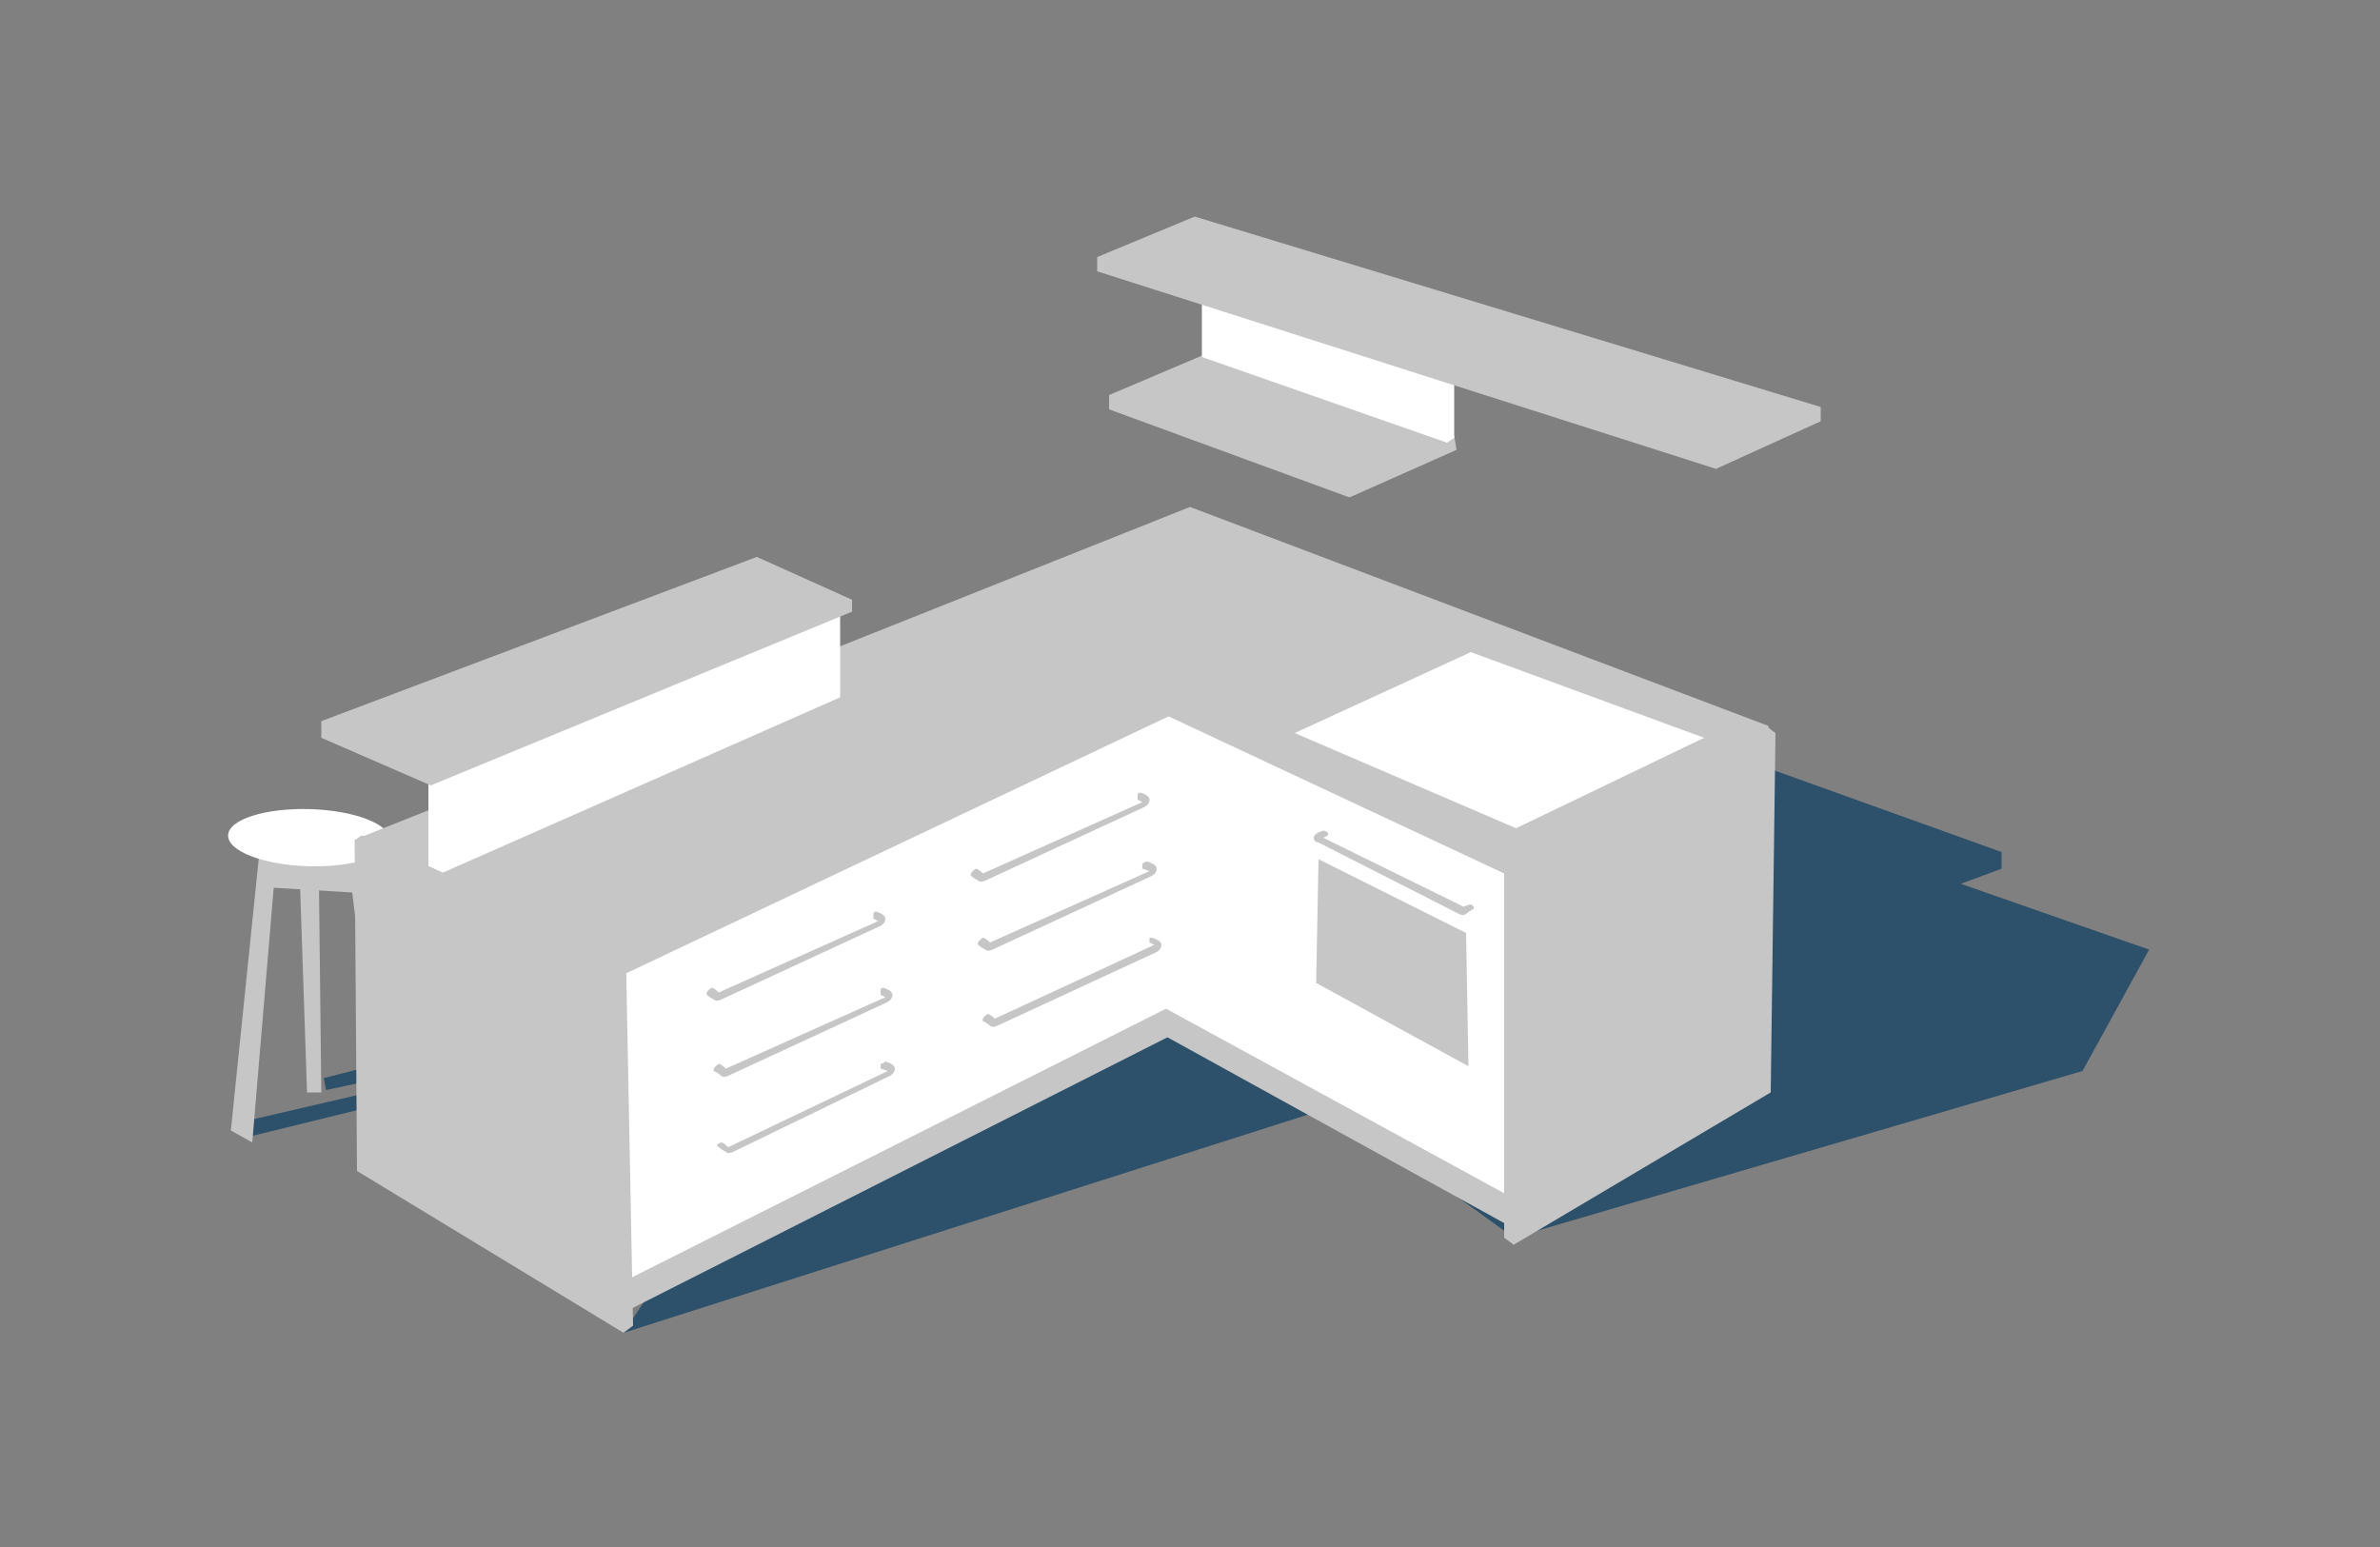
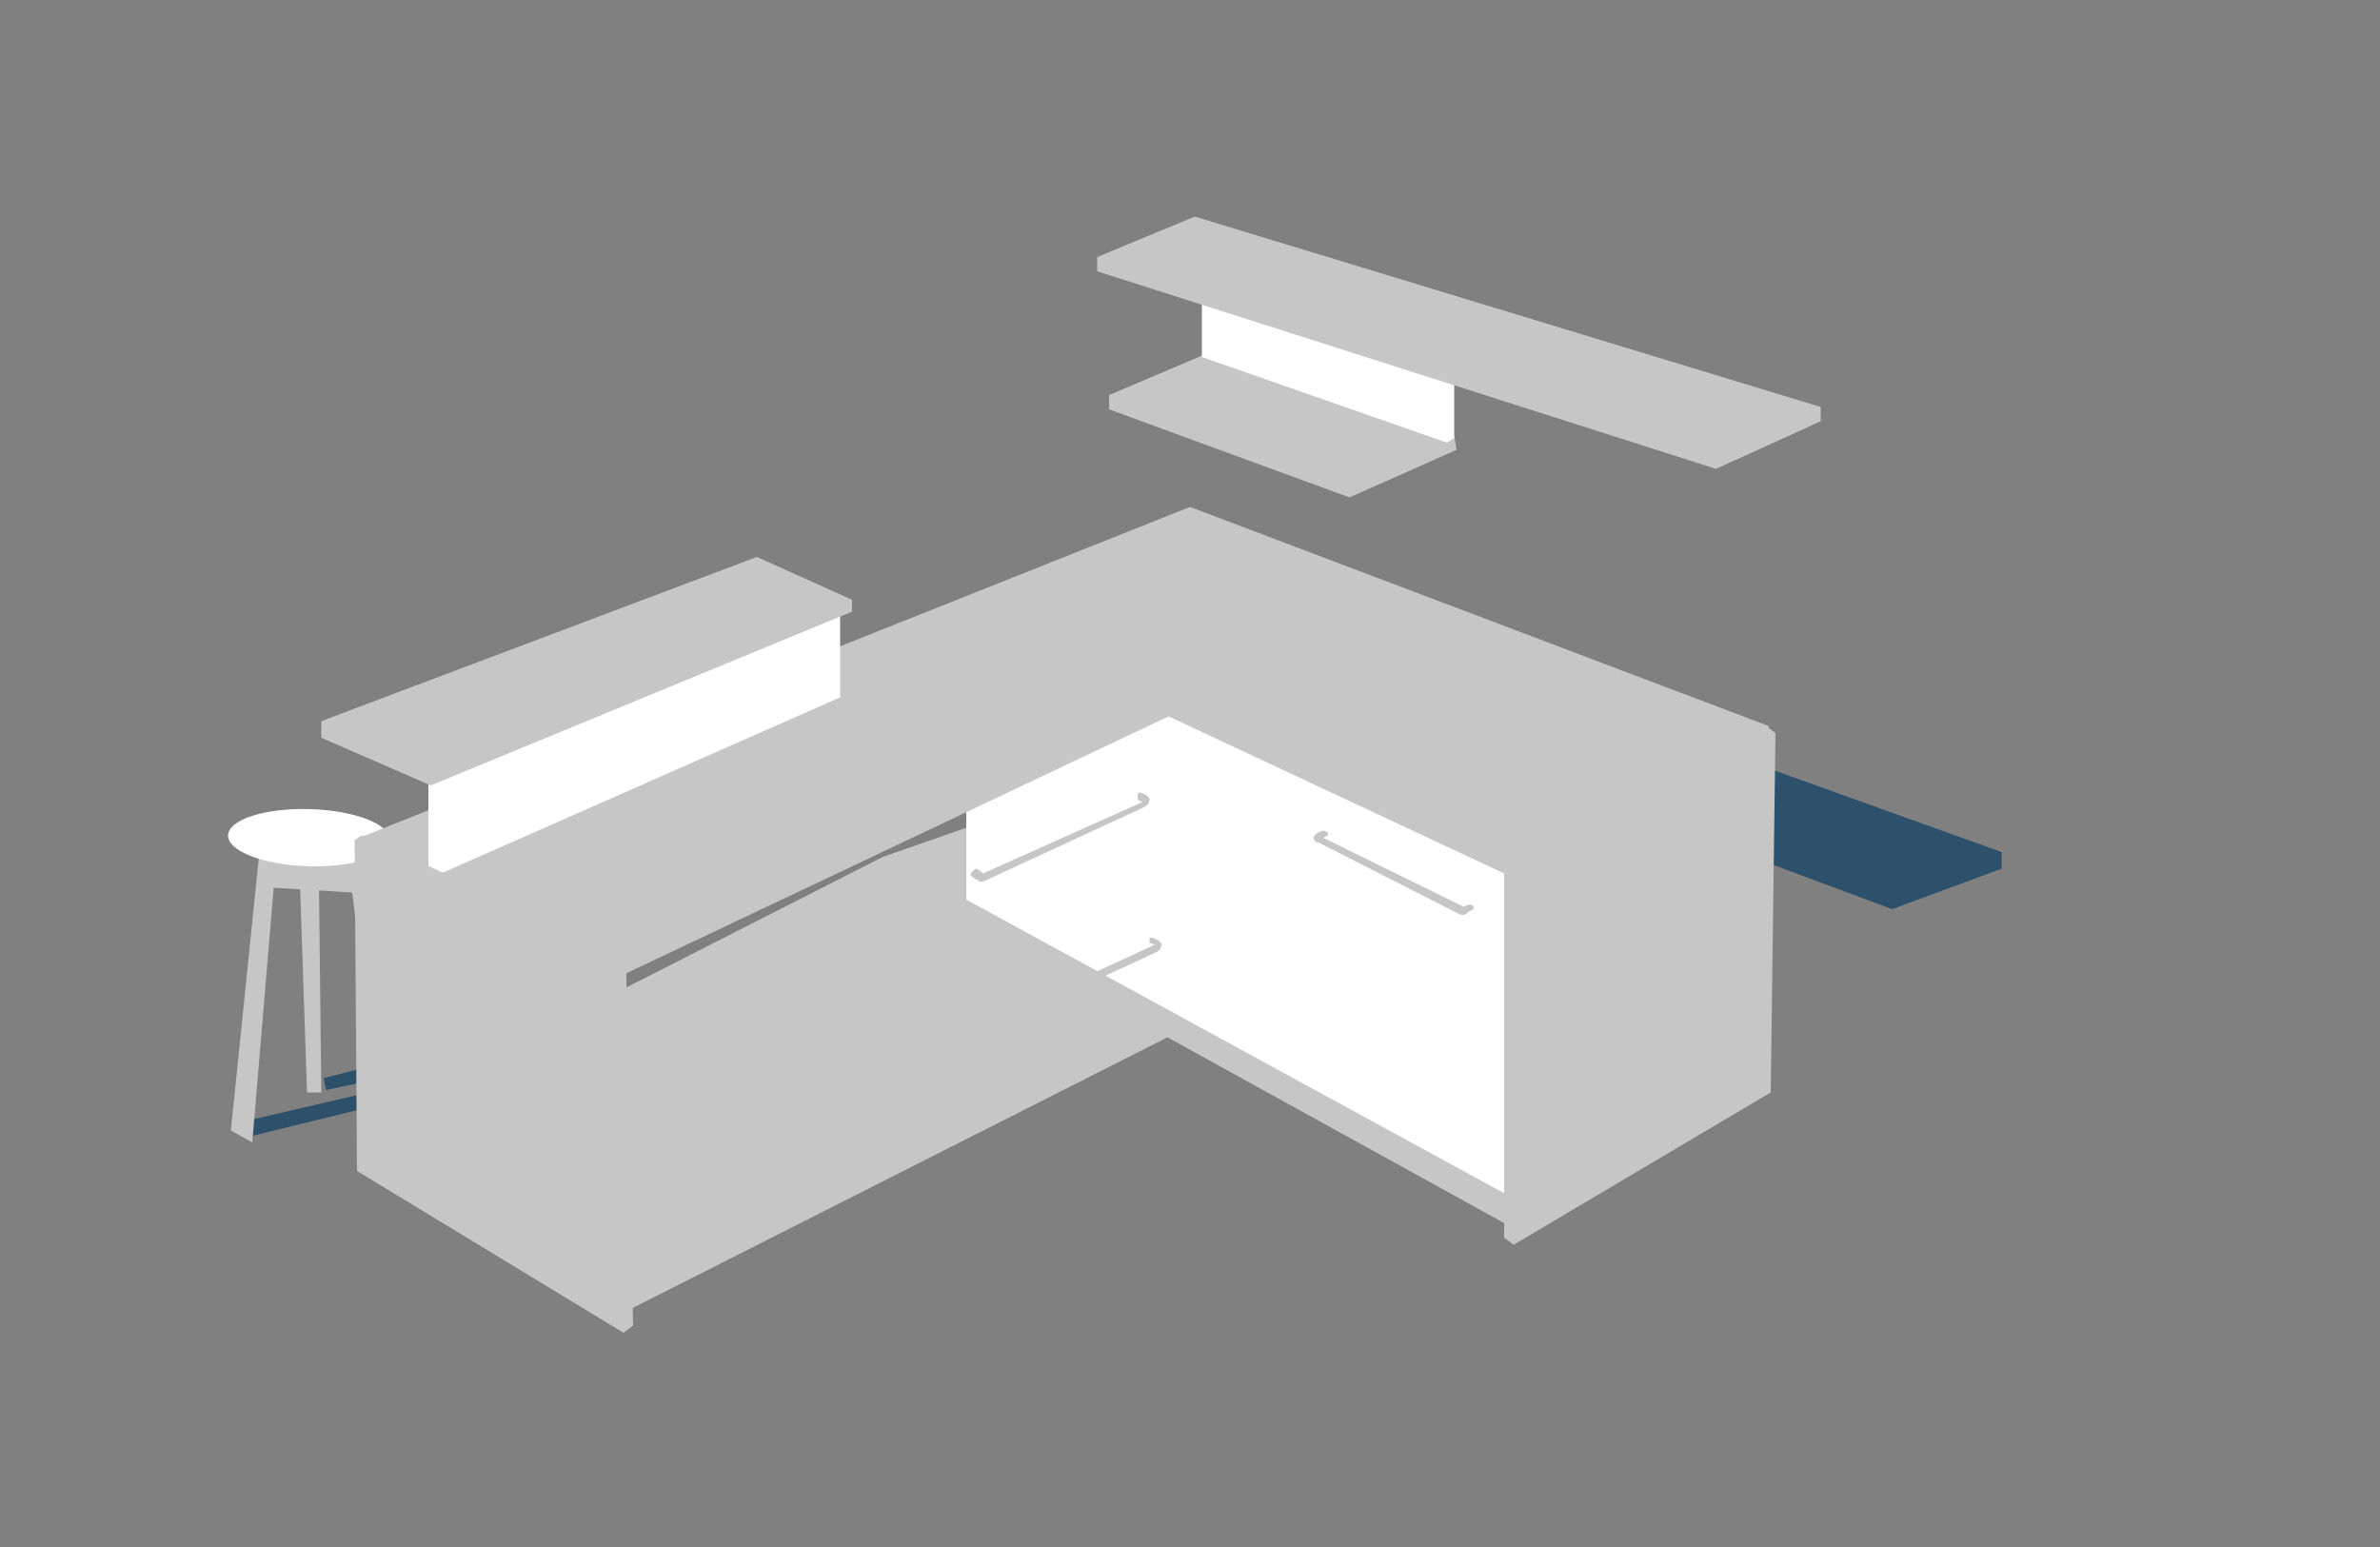
<svg xmlns="http://www.w3.org/2000/svg" version="1.1" id="küchen" x="0px" y="0px" width="100px" height="65px" viewBox="0 0 100 65" style="enable-background:new 0 0 100 65;" xml:space="preserve">
  <rect x="0" y="0" width="100" height="65" fill="#808080" stroke="none" />
  <style type="text/css">
	.st0{opacity:0.8;}
	.st1{fill:#184465;}
	.st2{fill:#C6C6C6;}
	.st3{fill:#FFFFFF;}
</style>
  <g>
    <g class="st0">
      <polygon class="st1" points="54.1,28.1 58.2,26.5 84.1,35.8 84.1,36.5 79.5,38.2 54,28.7   " />
-       <polygon class="st1" points="26.2,56 56,46.5 63.6,52 87.5,45 90.3,39.9 65.4,31.2 37.1,39.4   " />
      <path class="st1" d="M13.6,45.3l7.4-1.9l0.4,0.7l3.6,1.4l-8.8,2.7l0.2-0.6c0,0,6.4-2.2,6.3-2.2s-1-0.4-1-0.4l-11.4,2.8l-0.4-0.6    l11.2-2.6l-0.4-0.3l-7,1.5L13.6,45.3z" />
    </g>
    <polygon class="st2" points="48.9,43.5 63.4,51.5 63.6,46.8 48.8,41.1  " />
    <polygon class="st2" points="50.8,42.7 26.3,55.1 25.9,54.8 26.1,41.6 37.1,36 50,31.5  " />
    <g>
      <polygon class="st2" points="10.9,35.8 9.7,47.5 10.6,48 11.5,37.3 14.8,37.5 16.1,48.2 17,47.8 15.7,37.1 15.8,35.4   " />
      <path class="st2" d="M12.6,37l0.3,8.9c0,0,0.6,0,0.6,0s-0.1-8.9-0.1-8.9L12.6,37z" />
      <ellipse transform="matrix(2.897876e-02 -1 1 2.897876e-02 -22.593 47.176)" class="st3" cx="13" cy="35.2" rx="1.2" ry="3.4" />
    </g>
-     <polygon class="st3" points="58.1,37.8 25.5,54.2 15.8,49.5 15.8,35.6 49,21.9 58.1,25.5  " />
    <polygon class="st3" points="40.6,37.8 63.5,50.3 73.1,45.2 73,31.6 49.7,22.2 40.6,25.3  " />
    <polygon class="st2" points="74.4,31.1 74.3,30.5 50,21.3 15.1,35.2 15,35.8 26.3,40.9 49.1,30.1 63.2,36.7  " />
    <polygon class="st3" points="35.3,29.3 18.3,36.8 18,36.7 18,32.2 35,25.2 35.3,25.3  " />
    <polygon class="st2" points="35.8,25.2 31.8,23.4 13.5,30.3 13.5,31 18.1,33 35.8,25.7  " />
    <polygon class="st2" points="46.6,16.6 50.6,14.9 61.1,18.3 61.2,18.9 56.7,20.9 46.6,17.2  " />
-     <polygon class="st2" points="55.4,36.1 55.3,41.3 61.7,44.8 61.6,39.2  " />
    <path class="st2" d="M55.6,34.9c0,0-0.4,0.1-0.4,0.3s0.2,0.2,0.2,0.2l5.9,3c0,0,0.2,0.1,0.3,0c0.1-0.1,0.3-0.2,0.3-0.2   s0.1-0.1-0.1-0.2c-0.1,0-0.3,0.1-0.3,0.1l-5.9-2.9l0.2-0.1c0,0,0-0.1,0-0.1C55.7,34.9,55.6,34.9,55.6,34.9z" />
    <path class="st2" d="M36.8,38.3c0,0,0.4,0.1,0.4,0.3S37,38.9,37,38.9l-6.7,3.1c0,0-0.2,0.1-0.3,0c-0.2-0.1-0.3-0.2-0.3-0.2   s-0.1-0.1,0.2-0.3c0.1,0,0.3,0.2,0.3,0.2l6.7-3l-0.2-0.1c0,0,0-0.1,0-0.2S36.8,38.3,36.8,38.3z" />
    <path class="st2" d="M37.1,41.5c0,0,0.4,0.1,0.4,0.3c0,0.2-0.2,0.3-0.2,0.3l-6.7,3.1c0,0-0.2,0.1-0.3,0S30,45,30,45   s-0.1-0.1,0.2-0.3c0.1,0,0.3,0.2,0.3,0.2l6.7-3l-0.2-0.1c0,0,0-0.1,0-0.2S37.1,41.5,37.1,41.5z" />
    <path class="st2" d="M37.2,44.6c0,0,0.4,0.1,0.4,0.3c0,0.2-0.2,0.3-0.2,0.3l-6.6,3.2c0,0-0.2,0.1-0.3,0c-0.2-0.1-0.3-0.2-0.3-0.2   S30,48.1,30.3,48c0.1,0,0.3,0.2,0.3,0.2l6.7-3.2L37,44.9c0,0,0-0.1,0-0.2C37.1,44.7,37.2,44.6,37.2,44.6z" />
    <polygon class="st2" points="15,49.2 26.2,56 26.6,55.7 26.3,40.2 15.2,35.1 14.9,35.3  " />
    <polygon class="st2" points="74.4,45.9 63.6,52.3 63.2,52 63.2,36.1 74.2,30.5 74.6,30.8  " />
    <path class="st2" d="M47.9,33.3c0,0,0.4,0.1,0.4,0.3c0,0.2-0.2,0.3-0.2,0.3L41.4,37c0,0-0.2,0.1-0.3,0c-0.2-0.1-0.3-0.2-0.3-0.2   s-0.1-0.1,0.2-0.3c0.1,0,0.3,0.2,0.3,0.2l6.7-3l-0.2-0.1c0,0,0-0.1,0-0.2S47.9,33.3,47.9,33.3z" />
-     <path class="st2" d="M48.2,36.2c0,0,0.4,0.1,0.4,0.3c0,0.2-0.2,0.3-0.2,0.3l-6.7,3.1c0,0-0.2,0.1-0.3,0c-0.2-0.1-0.3-0.2-0.3-0.2   s-0.1-0.1,0.2-0.3c0.1,0,0.3,0.2,0.3,0.2l6.7-3L48,36.5c0,0,0-0.1,0-0.2C48.1,36.2,48.2,36.2,48.2,36.2z" />
    <path class="st2" d="M48.4,39.4c0,0,0.4,0.1,0.4,0.3c0,0.2-0.2,0.3-0.2,0.3l-6.7,3.1c0,0-0.2,0.1-0.3,0s-0.3-0.2-0.3-0.2   s-0.1-0.1,0.2-0.3c0.1,0,0.3,0.2,0.3,0.2l6.7-3.1l-0.2-0.1c0,0,0-0.1,0-0.2C48.2,39.4,48.4,39.4,48.4,39.4z" />
-     <polygon class="st3" points="61.8,27.4 71.6,31 63.7,34.8 54.4,30.8  " />
    <polygon class="st3" points="50.5,15 60.8,18.6 61.1,18.4 61.1,14 50.7,10.8 50.5,10.9  " />
    <polygon class="st2" points="46.1,10.8 50.2,9.1 76.5,17.1 76.5,17.7 72.1,19.7 46.1,11.4  " />
  </g>
</svg>